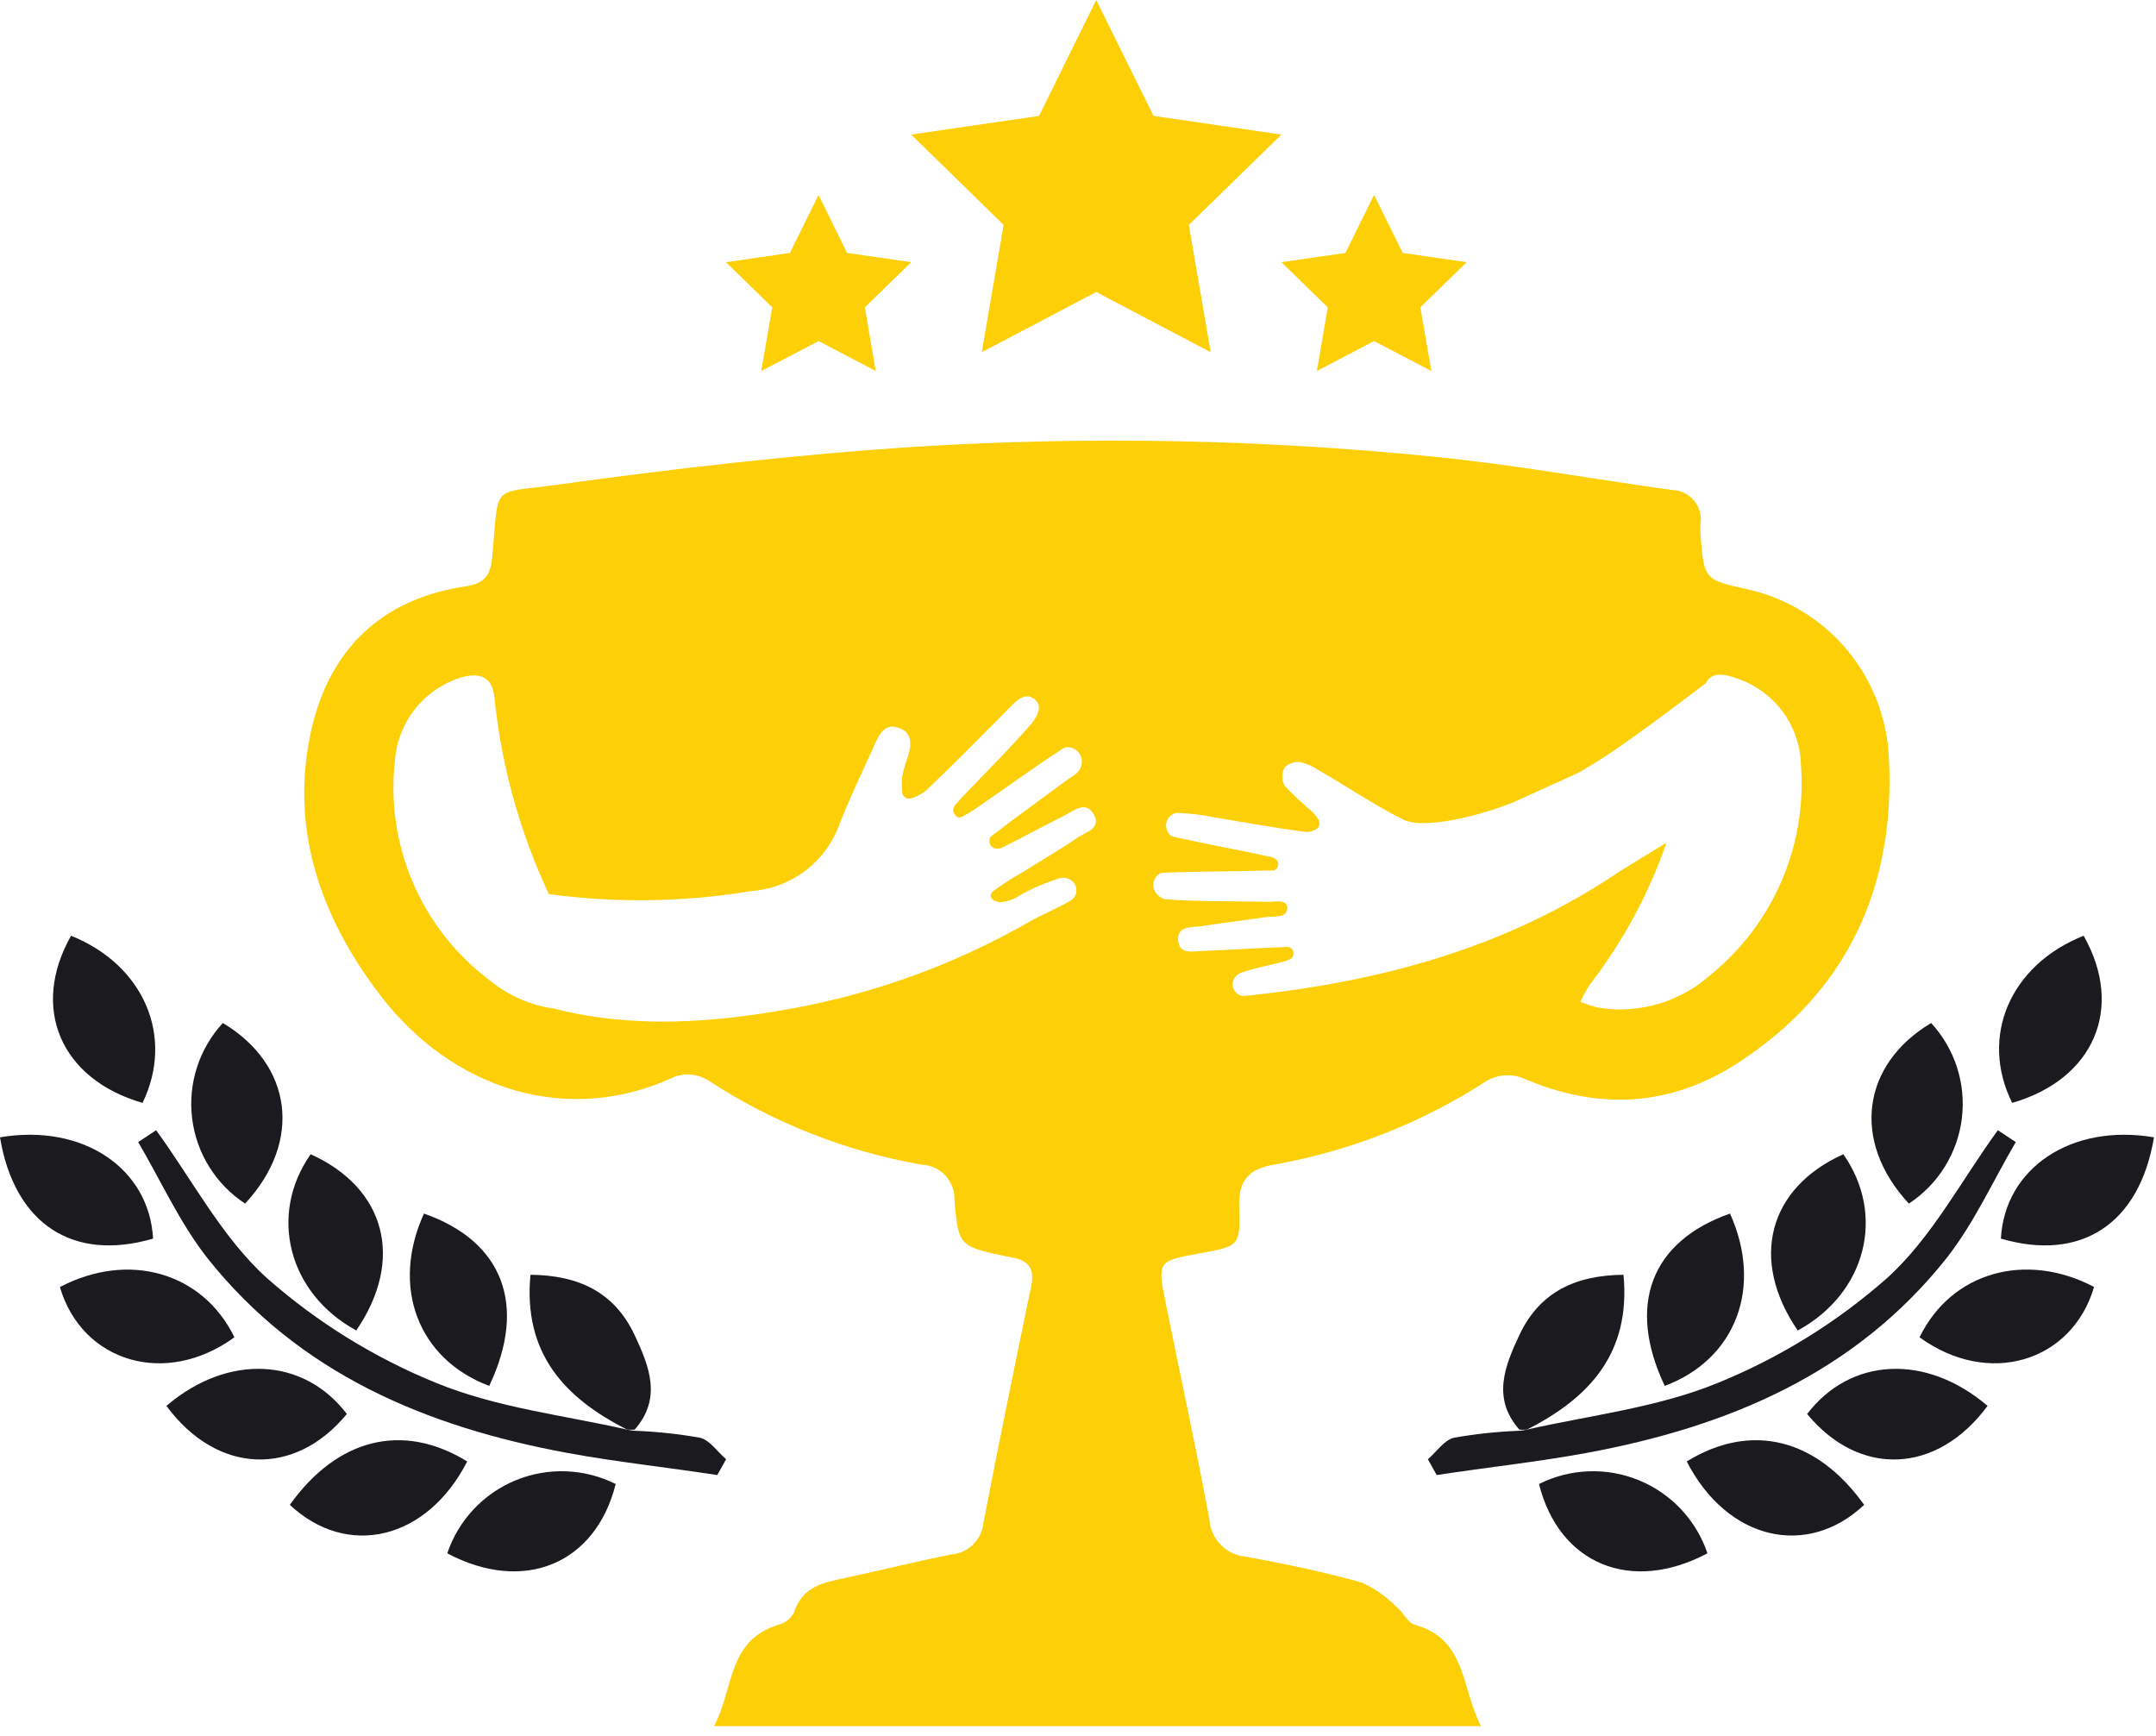
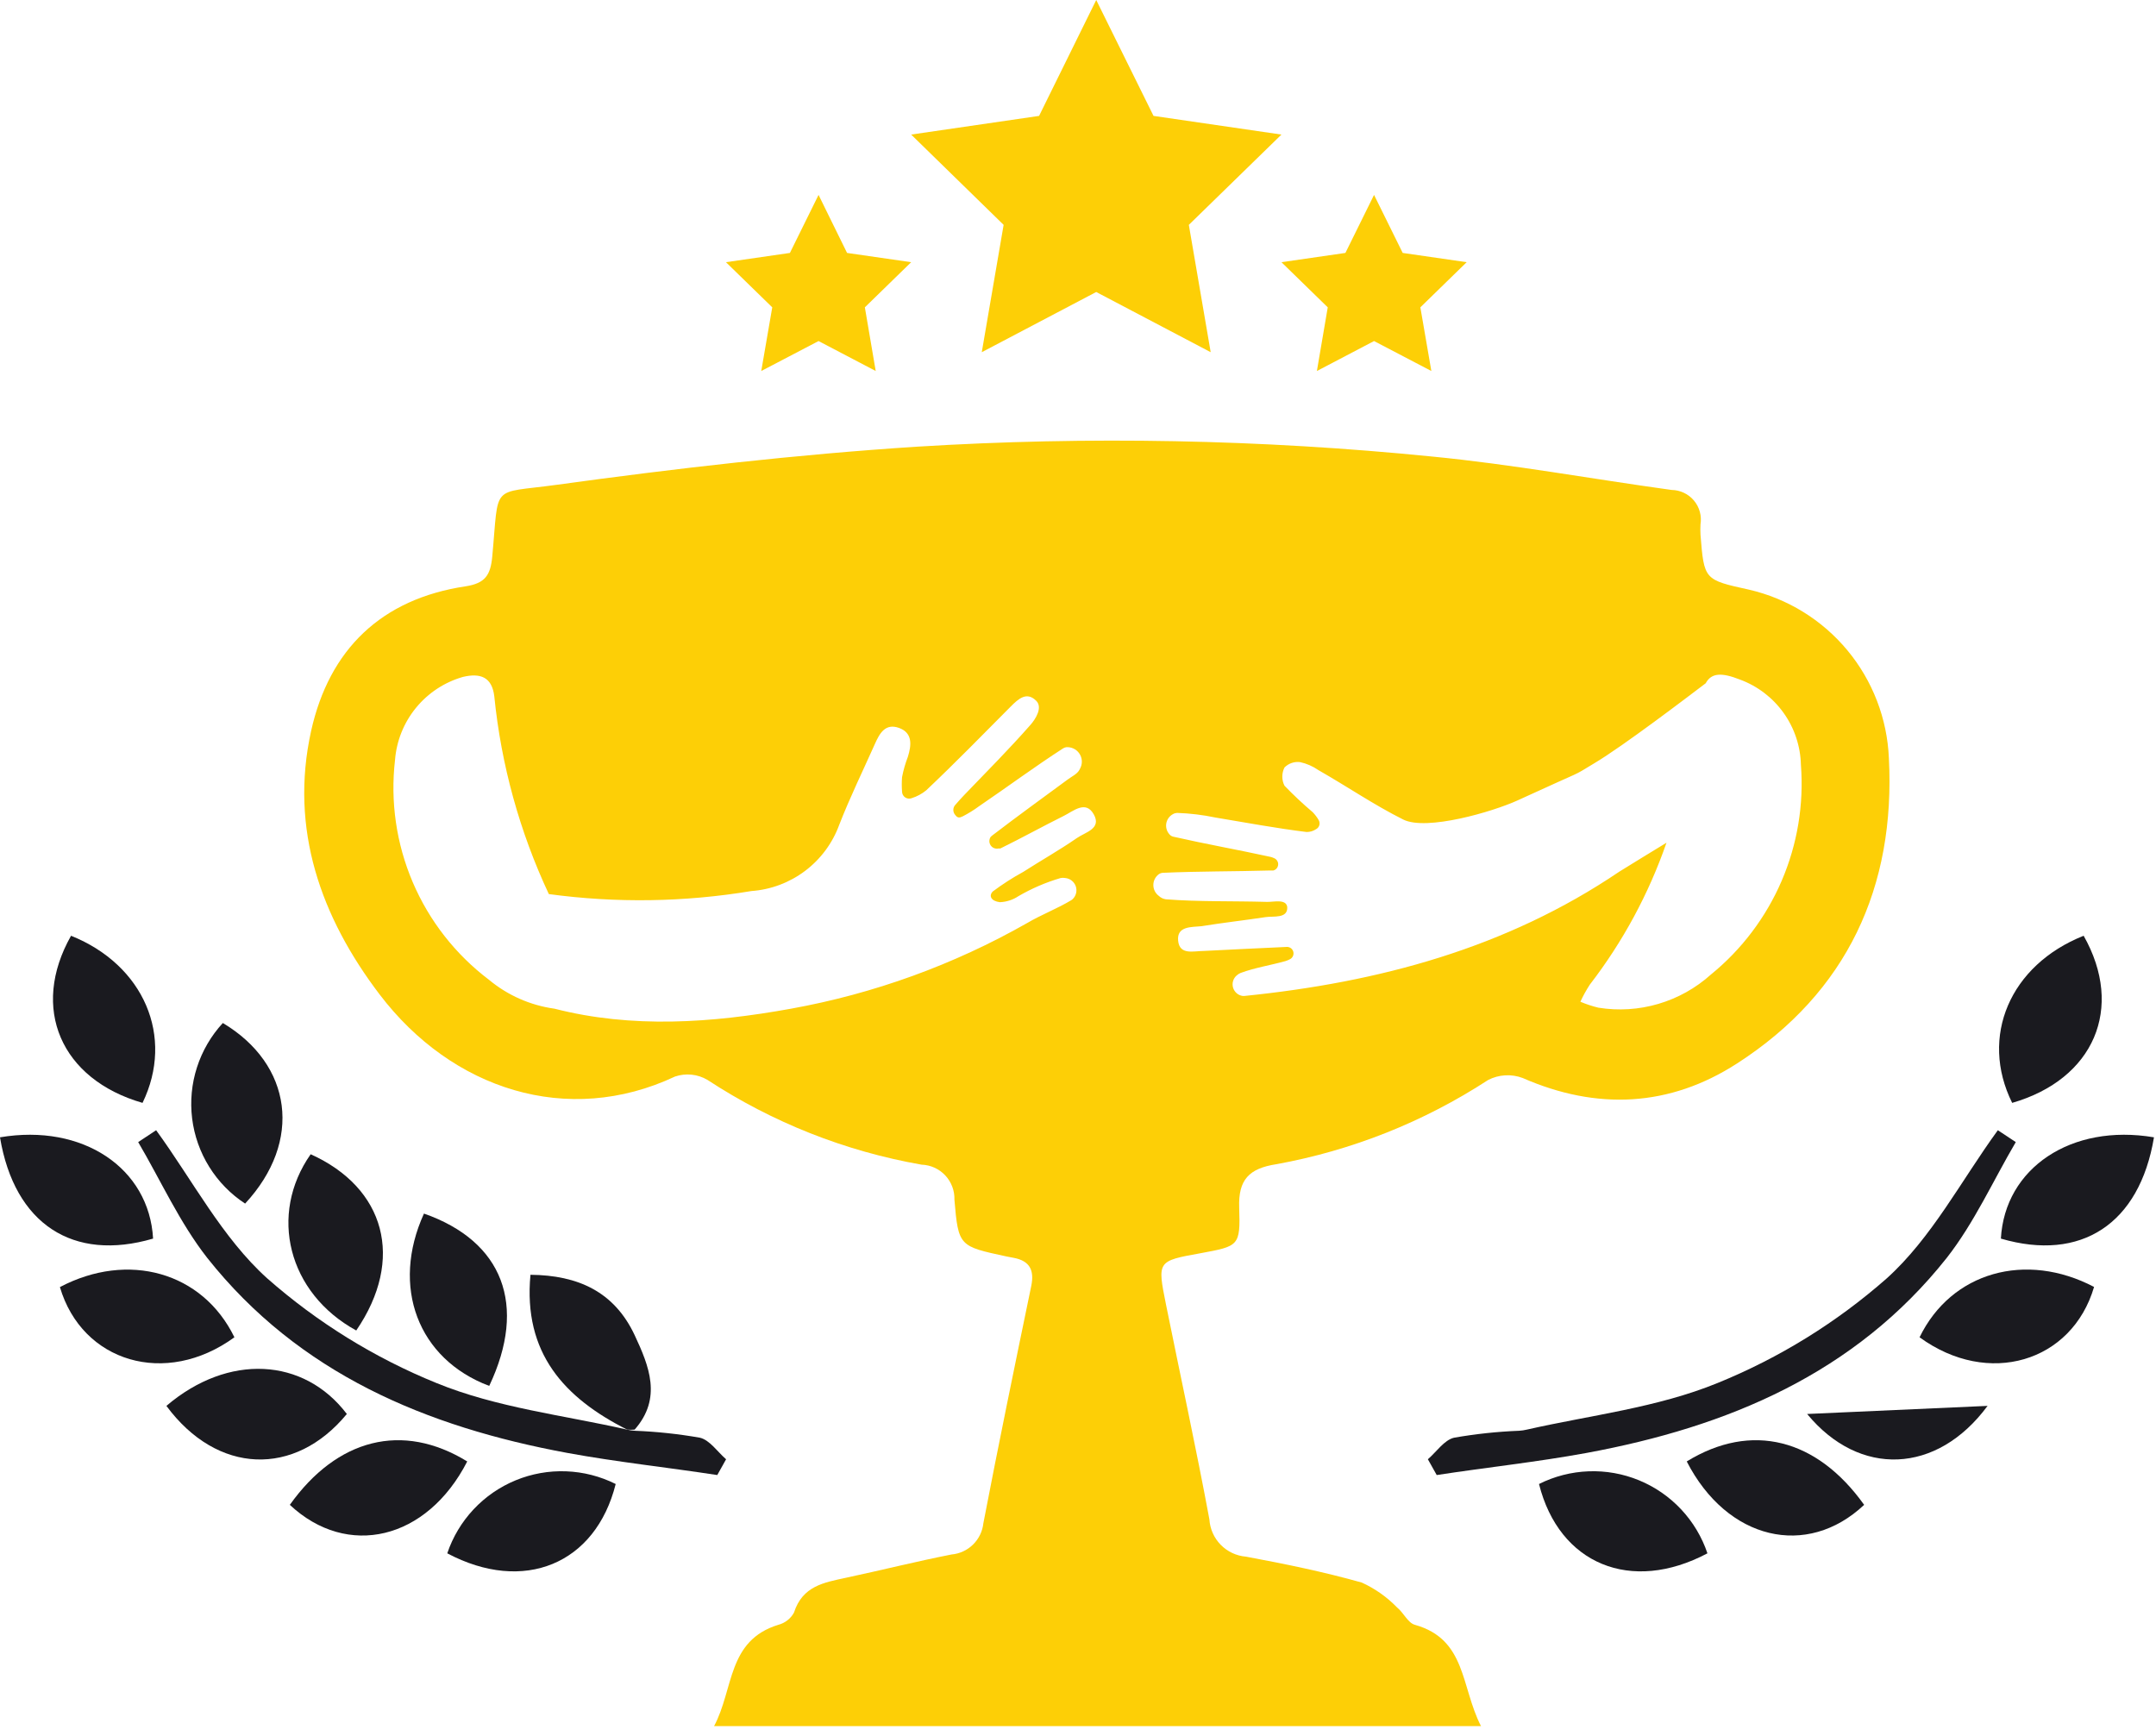
<svg xmlns="http://www.w3.org/2000/svg" width="149" height="120" viewBox="0 0 149 120" fill="none">
  <path d="M130.54 52.4C130.426 49.667 129.418 47.047 127.672 44.943C125.925 42.838 123.535 41.365 120.87 40.75C117.77 40.07 117.77 40.07 117.52 36.95C117.507 36.714 117.507 36.477 117.52 36.24C117.568 35.949 117.552 35.651 117.473 35.366C117.395 35.081 117.256 34.817 117.066 34.591C116.876 34.365 116.64 34.183 116.373 34.057C116.106 33.931 115.815 33.863 115.52 33.86C110 33.1 104.52 32.09 98.96 31.55C87.134 30.366 75.232 30.138 63.37 30.87C55.03 31.41 46.71 32.37 38.43 33.51C33.86 34.14 34.5 33.35 34.02 38.46C33.9 39.74 33.54 40.31 32.18 40.52C26.35 41.39 22.75 44.89 21.5 50.52C20 57.31 22.18 63.39 26.23 68.72C31.23 75.3 39.23 77.89 46.65 74.4C47.018 74.275 47.409 74.231 47.795 74.27C48.182 74.31 48.555 74.433 48.89 74.63C53.373 77.571 58.409 79.565 63.69 80.49C64.312 80.511 64.9 80.777 65.325 81.231C65.751 81.685 65.979 82.288 65.96 82.91C66.23 86.14 66.3 86.13 69.54 86.83L70.06 86.93C71.17 87.14 71.49 87.79 71.27 88.87C70.14 94.33 69.01 99.8 67.96 105.27C67.9 105.829 67.648 106.35 67.246 106.744C66.845 107.138 66.32 107.38 65.76 107.43C63.32 107.91 60.9 108.52 58.46 109.04C56.93 109.37 55.46 109.61 54.87 111.45C54.757 111.656 54.602 111.837 54.417 111.981C54.231 112.126 54.018 112.231 53.79 112.29C50.25 113.38 50.72 116.73 49.35 119.29H102.35C100.95 116.56 101.35 113.29 97.78 112.29C97.3 112.16 97 111.45 96.55 111.09C95.852 110.369 95.024 109.785 94.11 109.37C91.48 108.63 88.8 108.08 86.11 107.58C85.449 107.526 84.829 107.236 84.364 106.762C83.9 106.288 83.621 105.662 83.58 105C82.65 100 81.58 95.1 80.58 90.15C79.98 87.15 79.97 87.15 82.97 86.61C85.61 86.12 85.73 86.12 85.64 83.46C85.57 81.52 86.33 80.75 88.2 80.46C93.419 79.514 98.396 77.536 102.84 74.64C103.206 74.45 103.608 74.34 104.02 74.316C104.432 74.292 104.844 74.355 105.23 74.5C110.37 76.75 115.39 76.5 120.04 73.5C127.68 68.58 131 61.27 130.54 52.4ZM74.42 57.92C73.22 58.75 71.94 59.47 70.71 60.26C69.978 60.659 69.277 61.11 68.61 61.61C68.31 61.92 68.51 62.28 69.1 62.35C69.561 62.332 70.007 62.187 70.39 61.93C71.306 61.398 72.283 60.978 73.3 60.68C73.406 60.66 73.514 60.66 73.62 60.68C73.781 60.695 73.935 60.756 74.062 60.855C74.19 60.954 74.287 61.087 74.342 61.239C74.396 61.392 74.406 61.556 74.371 61.714C74.335 61.872 74.255 62.016 74.14 62.13L74.04 62.21C73.04 62.81 71.97 63.21 70.97 63.8C65.91 66.677 60.398 68.675 54.67 69.71C49.15 70.71 43.67 71.08 38.32 69.71C36.653 69.48 35.083 68.787 33.79 67.71C31.48 65.962 29.665 63.641 28.527 60.977C27.389 58.313 26.966 55.398 27.3 52.52C27.404 51.198 27.911 49.94 28.751 48.914C29.591 47.888 30.725 47.143 32 46.78C33.19 46.5 34 46.78 34.16 48.12C34.635 52.857 35.909 57.479 37.93 61.79C42.581 62.421 47.3 62.35 51.93 61.58C53.276 61.483 54.564 60.999 55.641 60.186C56.718 59.374 57.537 58.267 58 57C58.74 55.1 59.64 53.26 60.47 51.4C60.79 50.68 61.19 49.96 62.14 50.31C63.09 50.66 62.99 51.51 62.74 52.31C62.565 52.764 62.431 53.232 62.34 53.71C62.315 54.043 62.315 54.377 62.34 54.71C62.341 54.789 62.361 54.867 62.399 54.937C62.437 55.007 62.491 55.067 62.557 55.111C62.623 55.155 62.699 55.183 62.777 55.191C62.856 55.2 62.936 55.189 63.01 55.16C63.375 55.045 63.714 54.862 64.01 54.62C66.01 52.73 67.92 50.77 69.86 48.82C70.39 48.29 70.96 47.77 71.62 48.44C72.07 48.9 71.57 49.69 71.22 50.09C69.76 51.75 68.22 53.3 66.66 54.92C66.43 55.17 66.25 55.35 65.99 55.66C65.921 55.751 65.884 55.861 65.884 55.975C65.884 56.089 65.921 56.2 65.99 56.29L66.09 56.41C66.28 56.6 66.51 56.41 66.55 56.41C66.938 56.21 67.309 55.979 67.66 55.72C69.6 54.4 71.49 53 73.47 51.72C73.535 51.681 73.606 51.654 73.68 51.64C73.853 51.625 74.027 51.656 74.184 51.729C74.342 51.801 74.478 51.914 74.579 52.055C74.68 52.197 74.742 52.362 74.76 52.534C74.778 52.707 74.75 52.881 74.68 53.04L74.6 53.2C74.45 53.49 74.07 53.66 73.79 53.87C72.04 55.16 70.28 56.43 68.56 57.75L68.47 57.83C68.41 57.915 68.376 58.017 68.374 58.121C68.372 58.226 68.402 58.328 68.459 58.416C68.516 58.503 68.598 58.571 68.695 58.611C68.791 58.651 68.898 58.661 69 58.64H69.13C70.6 57.92 72.04 57.12 73.51 56.39C74.18 56.06 75.03 55.28 75.59 56.28C76.15 57.28 75 57.51 74.42 57.92ZM118.24 67.35C117.197 68.289 115.956 68.982 114.61 69.378C113.264 69.775 111.846 69.864 110.46 69.64C110.036 69.537 109.622 69.4 109.22 69.23C109.408 68.822 109.625 68.427 109.87 68.05C112.153 65.087 113.943 61.774 115.17 58.24C113.97 58.98 112.83 59.66 111.91 60.24C104.08 65.54 95.27 67.89 86 68.83H85.88C85.725 68.808 85.58 68.742 85.463 68.64C85.345 68.537 85.259 68.403 85.216 68.253C85.172 68.103 85.173 67.943 85.218 67.794C85.263 67.644 85.351 67.511 85.47 67.41C85.549 67.338 85.641 67.28 85.74 67.24C86.74 66.87 87.81 66.71 88.84 66.42C88.947 66.386 89.051 66.343 89.15 66.29C89.239 66.245 89.31 66.171 89.352 66.081C89.394 65.99 89.405 65.889 89.384 65.792C89.362 65.694 89.308 65.607 89.232 65.544C89.155 65.48 89.06 65.444 88.96 65.44V65.44C87.04 65.52 85.11 65.63 83.19 65.72C82.49 65.72 81.52 66.03 81.42 65.01C81.32 63.99 82.35 64.08 83.03 64.01C84.51 63.77 86.03 63.6 87.48 63.38C88.01 63.3 89.01 63.5 88.96 62.68C88.88 62.11 88.03 62.34 87.57 62.33C85.22 62.26 82.87 62.33 80.57 62.15C80.385 62.124 80.214 62.04 80.08 61.91C79.964 61.824 79.87 61.711 79.805 61.582C79.74 61.452 79.707 61.31 79.707 61.165C79.707 61.02 79.74 60.878 79.805 60.748C79.87 60.619 79.964 60.507 80.08 60.42C80.16 60.363 80.253 60.329 80.35 60.32C82.81 60.21 85.28 60.23 87.74 60.16H88C88.089 60.136 88.168 60.086 88.228 60.016C88.287 59.946 88.323 59.859 88.332 59.768C88.341 59.676 88.321 59.584 88.276 59.505C88.231 59.424 88.163 59.36 88.08 59.32C87.994 59.277 87.904 59.243 87.81 59.22C85.57 58.73 83.31 58.33 81.07 57.82C81.004 57.803 80.943 57.773 80.89 57.73C80.781 57.633 80.697 57.512 80.646 57.375C80.594 57.239 80.577 57.092 80.594 56.948C80.612 56.803 80.665 56.665 80.748 56.545C80.83 56.426 80.941 56.328 81.07 56.26C81.156 56.211 81.252 56.184 81.35 56.18C82.241 56.21 83.128 56.317 84 56.5C86.1 56.85 88.19 57.24 90.3 57.5C90.535 57.502 90.765 57.432 90.96 57.3C91.014 57.271 91.061 57.231 91.099 57.184C91.137 57.136 91.164 57.081 91.18 57.022C91.196 56.963 91.2 56.901 91.191 56.841C91.183 56.78 91.162 56.722 91.13 56.67C91.016 56.474 90.878 56.293 90.72 56.13C90.04 55.553 89.389 54.943 88.77 54.3C88.672 54.105 88.62 53.889 88.62 53.67C88.62 53.451 88.672 53.236 88.77 53.04C88.91 52.9 89.08 52.793 89.267 52.729C89.454 52.665 89.654 52.645 89.85 52.67C90.302 52.769 90.73 52.956 91.11 53.22C93.11 54.36 94.96 55.63 96.98 56.64C98.59 57.44 103.16 56.1 104.87 55.32C109.87 53.02 108.47 53.78 110.18 52.75C112.18 51.56 116.6 48.19 117.88 47.22C118.27 46.5 118.97 46.46 120.26 46.97C121.469 47.418 122.516 48.219 123.265 49.27C124.014 50.32 124.43 51.571 124.46 52.86C124.671 55.598 124.215 58.346 123.132 60.87C122.048 63.393 120.37 65.617 118.24 67.35Z" fill="#FDCF06" />
  <path d="M75.76 0L79.72 8.01L88.56 9.3L82.16 15.54L83.67 24.34L75.76 20.18L67.85 24.34L69.36 15.54L62.97 9.3L71.81 8.01L75.76 0Z" fill="#FDCF06" />
  <path d="M94.96 13.47L96.94 17.48L101.36 18.12L98.16 21.24L98.92 25.64L94.96 23.57L91.01 25.64L91.76 21.24L88.56 18.12L92.98 17.48L94.96 13.47Z" fill="#FDCF06" />
  <path d="M56.57 13.47L58.54 17.48L62.97 18.12L59.77 21.24L60.52 25.64L56.57 23.57L52.61 25.64L53.37 21.24L50.17 18.12L54.59 17.48L56.57 13.47Z" fill="#FDCF06" />
  <path d="M105.52 98.8C109.93 97.8 114.52 97.29 118.7 95.58C122.975 93.843 126.926 91.398 130.39 88.35C133.5 85.55 135.55 81.57 138.07 78.11L139.31 78.93C137.74 81.6 136.45 84.49 134.54 86.93C128.2 94.93 119.4 98.61 109.66 100.41C106.23 101.04 102.75 101.41 99.29 101.94L98.68 100.85C99.28 100.33 99.81 99.52 100.49 99.36C101.977 99.099 103.481 98.939 104.99 98.88C105.169 98.869 105.346 98.842 105.52 98.8V98.8Z" fill="#1A1A1F" />
-   <path d="M124.24 91.95C120.87 87.02 122.24 82.09 127.39 79.77C130.32 83.93 129 89.36 124.24 91.95Z" fill="#1A1A1F" />
  <path d="M148.86 78.6C147.86 84.6 143.81 87.22 138.28 85.6C138.55 80.73 143.14 77.63 148.86 78.6Z" fill="#1A1A1F" />
  <path d="M116.57 101C121.05 98.25 125.57 99.43 128.83 104C124.88 107.72 119.36 106.44 116.57 101Z" fill="#1A1A1F" />
-   <path d="M115.05 95.78C112.4 90.19 114.11 85.78 119.56 83.87C121.84 88.92 120 93.92 115.05 95.78Z" fill="#1A1A1F" />
-   <path d="M105.52 98.8C105.347 98.815 105.173 98.815 105 98.8C103.09 96.63 104 94.41 105 92.27C106.41 89.27 108.91 88.13 112.2 88.1C112.71 93.51 109.85 96.61 105.52 98.8Z" fill="#1A1A1F" />
  <path d="M132.66 92.42C134.86 87.9 140.01 86.47 144.72 88.94C143.19 94.14 137.41 95.88 132.66 92.42Z" fill="#1A1A1F" />
  <path d="M144 64.67C146.83 69.67 144.71 74.59 139.06 76.22C136.79 71.65 138.91 66.69 144 64.67Z" fill="#1A1A1F" />
-   <path d="M137.36 97.16C133.85 101.91 128.49 102.09 124.89 97.72C127.88 93.81 133.09 93.52 137.36 97.16Z" fill="#1A1A1F" />
+   <path d="M137.36 97.16C133.85 101.91 128.49 102.09 124.89 97.72Z" fill="#1A1A1F" />
  <path d="M118 107.35C112.72 110.15 107.75 108.1 106.36 102.56C107.427 102.025 108.596 101.726 109.788 101.682C110.98 101.637 112.168 101.849 113.271 102.303C114.375 102.757 115.368 103.443 116.184 104.313C116.999 105.184 117.619 106.22 118 107.35Z" fill="#1A1A1F" />
-   <path d="M131.92 83.18C127.92 78.87 128.67 73.56 133.46 70.7C134.271 71.58 134.882 72.626 135.248 73.765C135.615 74.904 135.728 76.109 135.582 77.297C135.435 78.485 135.032 79.626 134.399 80.642C133.767 81.658 132.921 82.524 131.92 83.18V83.18Z" fill="#1A1A1F" />
  <path d="M43.34 98.8C38.93 97.8 34.34 97.29 30.16 95.58C25.885 93.843 21.934 91.398 18.47 88.35C15.36 85.55 13.31 81.57 10.79 78.11L9.55 78.93C11.12 81.6 12.41 84.49 14.32 86.93C20.66 94.93 29.46 98.61 39.2 100.41C42.63 101.04 46.11 101.41 49.57 101.94L50.18 100.85C49.58 100.33 49.05 99.52 48.37 99.36C46.883 99.099 45.379 98.939 43.87 98.88C43.691 98.869 43.514 98.842 43.34 98.8V98.8Z" fill="#1A1A1F" />
  <path d="M24.62 91.95C27.99 87.02 26.62 82.09 21.47 79.77C18.55 83.93 19.89 89.36 24.62 91.95Z" fill="#1A1A1F" />
  <path d="M0 78.6C1 84.6 5.05 87.22 10.58 85.6C10.31 80.73 5.72 77.63 0 78.6Z" fill="#1A1A1F" />
  <path d="M32.29 101C27.81 98.25 23.29 99.43 20.03 104C24 107.72 29.5 106.44 32.29 101Z" fill="#1A1A1F" />
  <path d="M33.81 95.78C36.46 90.19 34.75 85.78 29.3 83.87C27 88.92 28.87 93.92 33.81 95.78Z" fill="#1A1A1F" />
  <path d="M43.34 98.8C43.513 98.815 43.687 98.815 43.86 98.8C45.77 96.63 44.86 94.41 43.86 92.27C42.45 89.27 39.95 88.13 36.66 88.1C36.15 93.51 39 96.61 43.34 98.8Z" fill="#1A1A1F" />
  <path d="M16.2 92.42C14 87.9 8.85 86.47 4.14 88.95C5.67 94.14 11.45 95.88 16.2 92.42Z" fill="#1A1A1F" />
  <path d="M4.91 64.67C2.08 69.67 4.2 74.59 9.85 76.22C12.07 71.65 9.95 66.69 4.91 64.67Z" fill="#1A1A1F" />
  <path d="M11.5 97.16C15.01 101.91 20.37 102.09 23.97 97.72C21 93.81 15.77 93.52 11.5 97.16Z" fill="#1A1A1F" />
  <path d="M30.91 107.35C36.19 110.15 41.16 108.1 42.55 102.56C41.483 102.025 40.314 101.726 39.122 101.682C37.93 101.637 36.742 101.849 35.639 102.303C34.535 102.757 33.542 103.443 32.727 104.313C31.911 105.184 31.291 106.22 30.91 107.35V107.35Z" fill="#1A1A1F" />
  <path d="M16.94 83.18C20.94 78.87 20.19 73.56 15.4 70.7C14.589 71.58 13.978 72.626 13.612 73.765C13.245 74.904 13.132 76.109 13.278 77.297C13.425 78.485 13.828 79.626 14.461 80.642C15.093 81.658 15.939 82.524 16.94 83.18V83.18Z" fill="#1A1A1F" />
</svg>